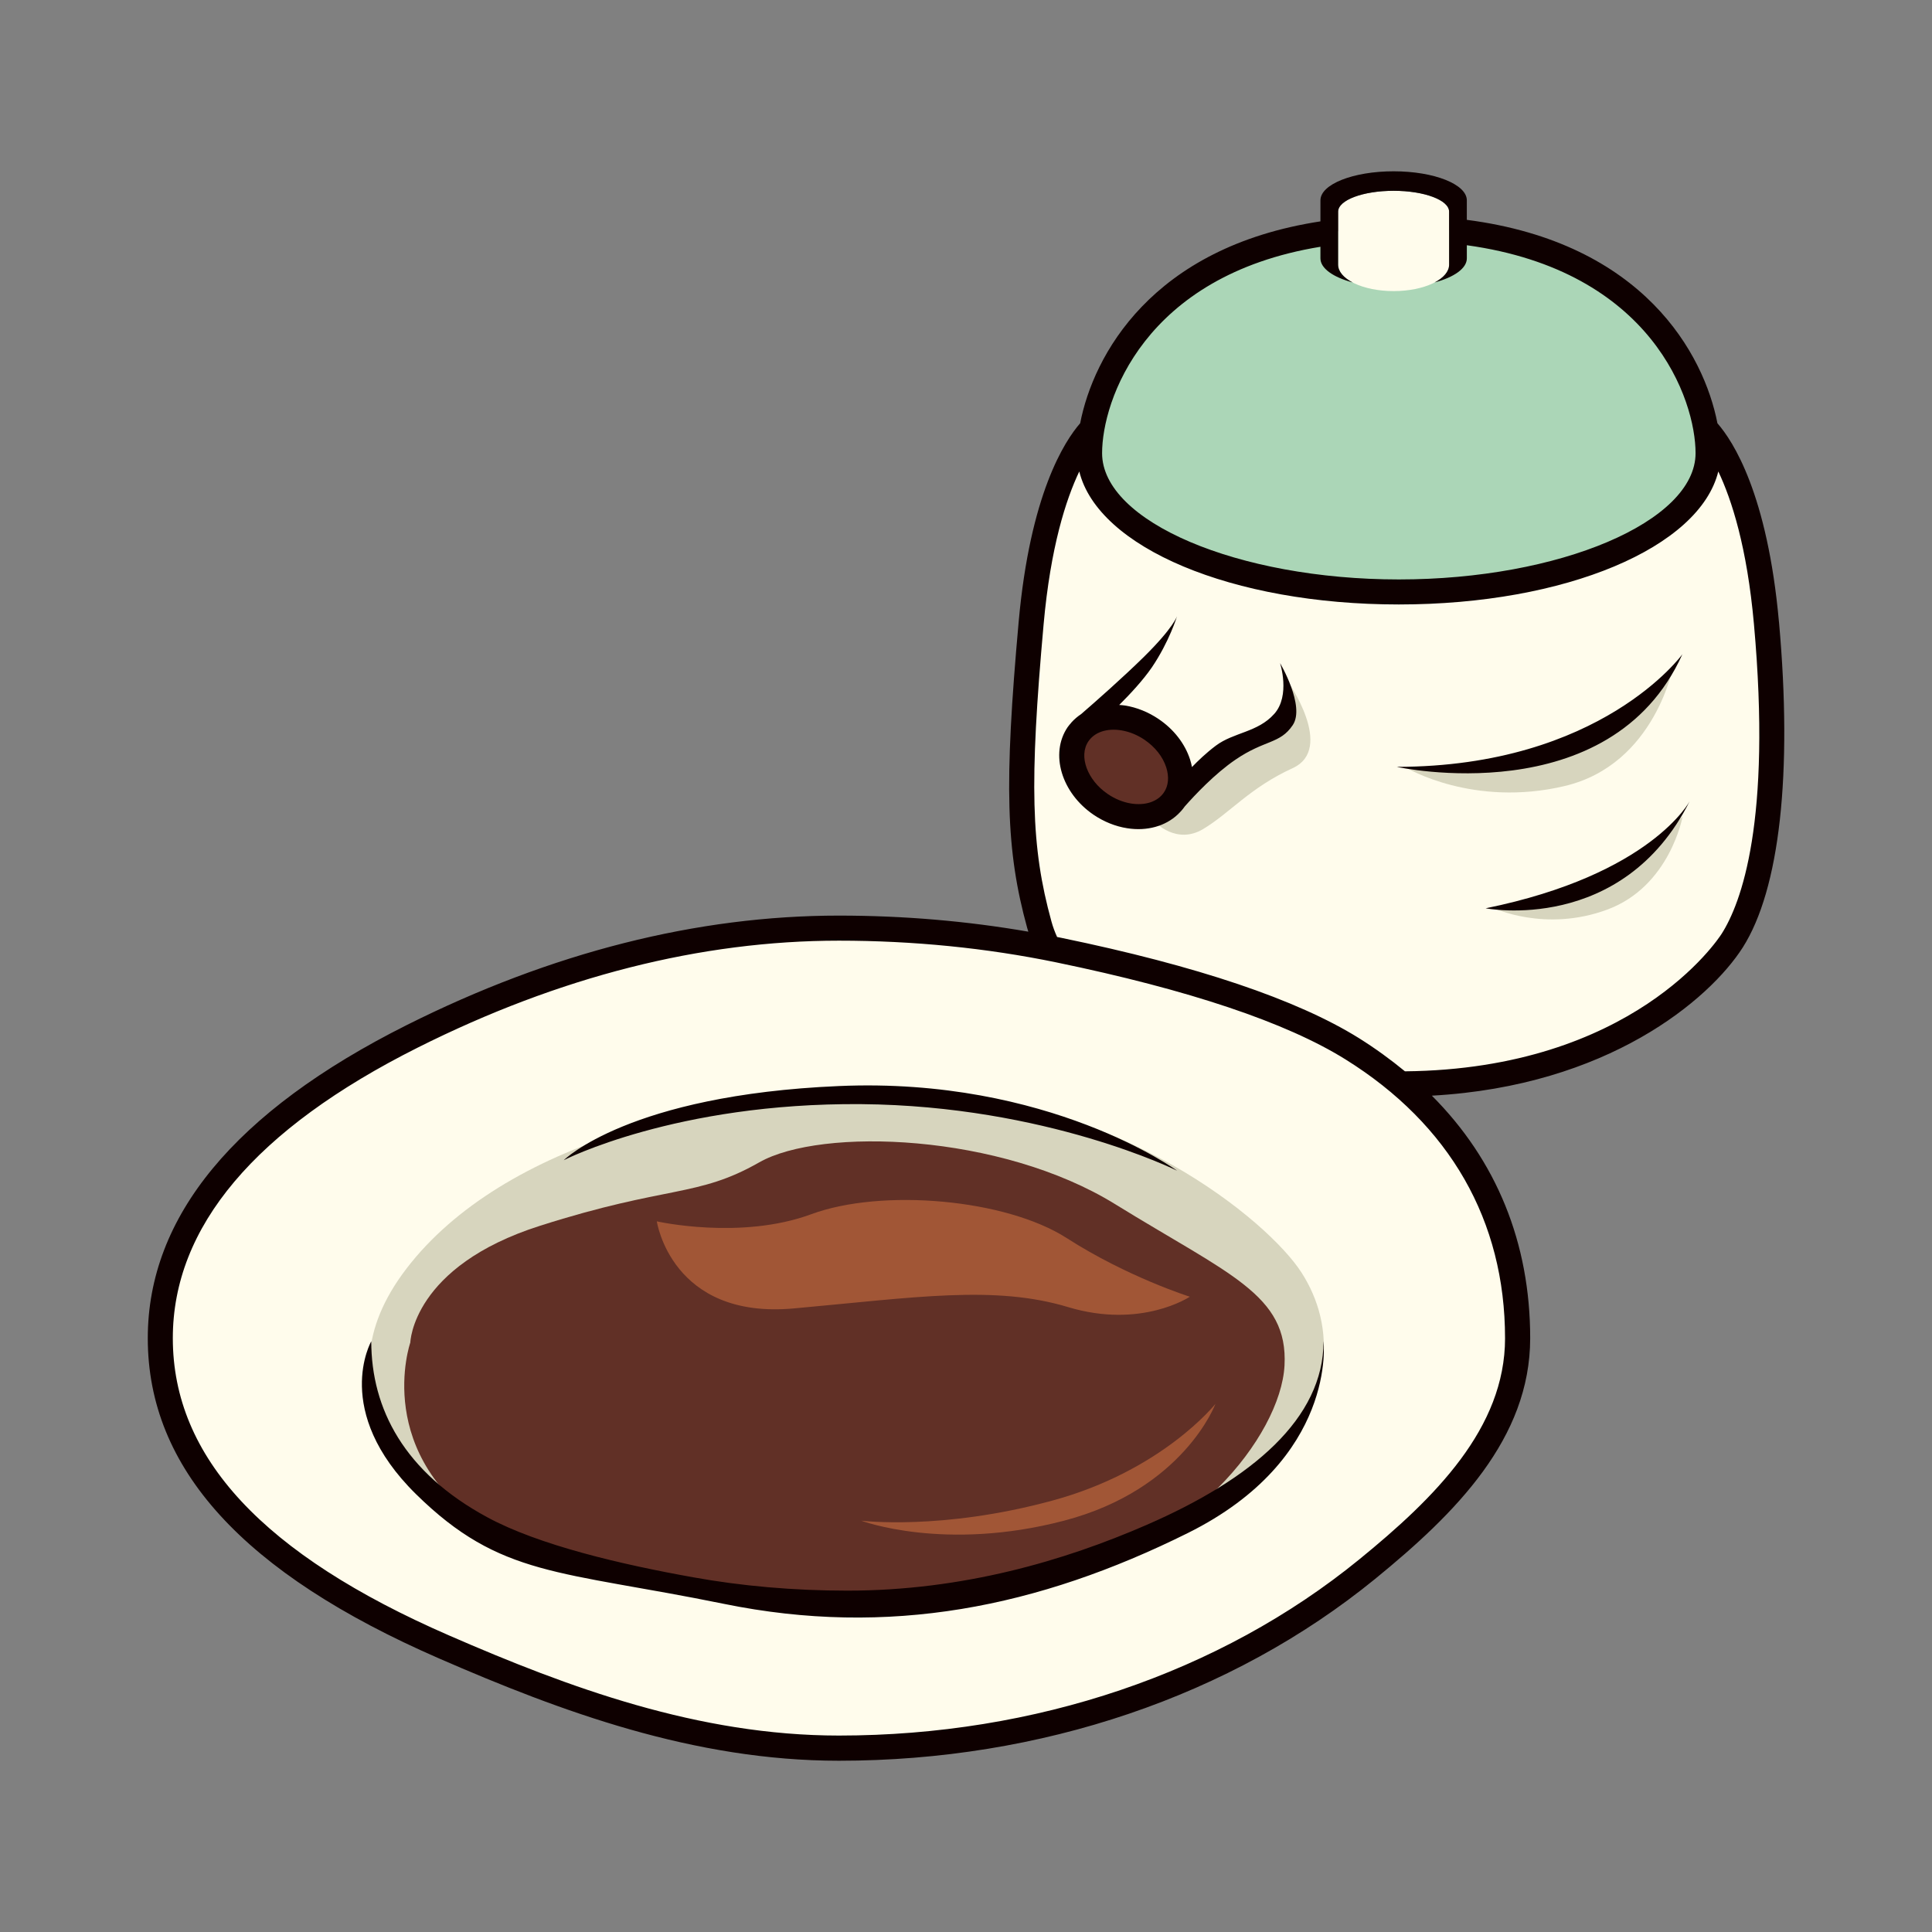
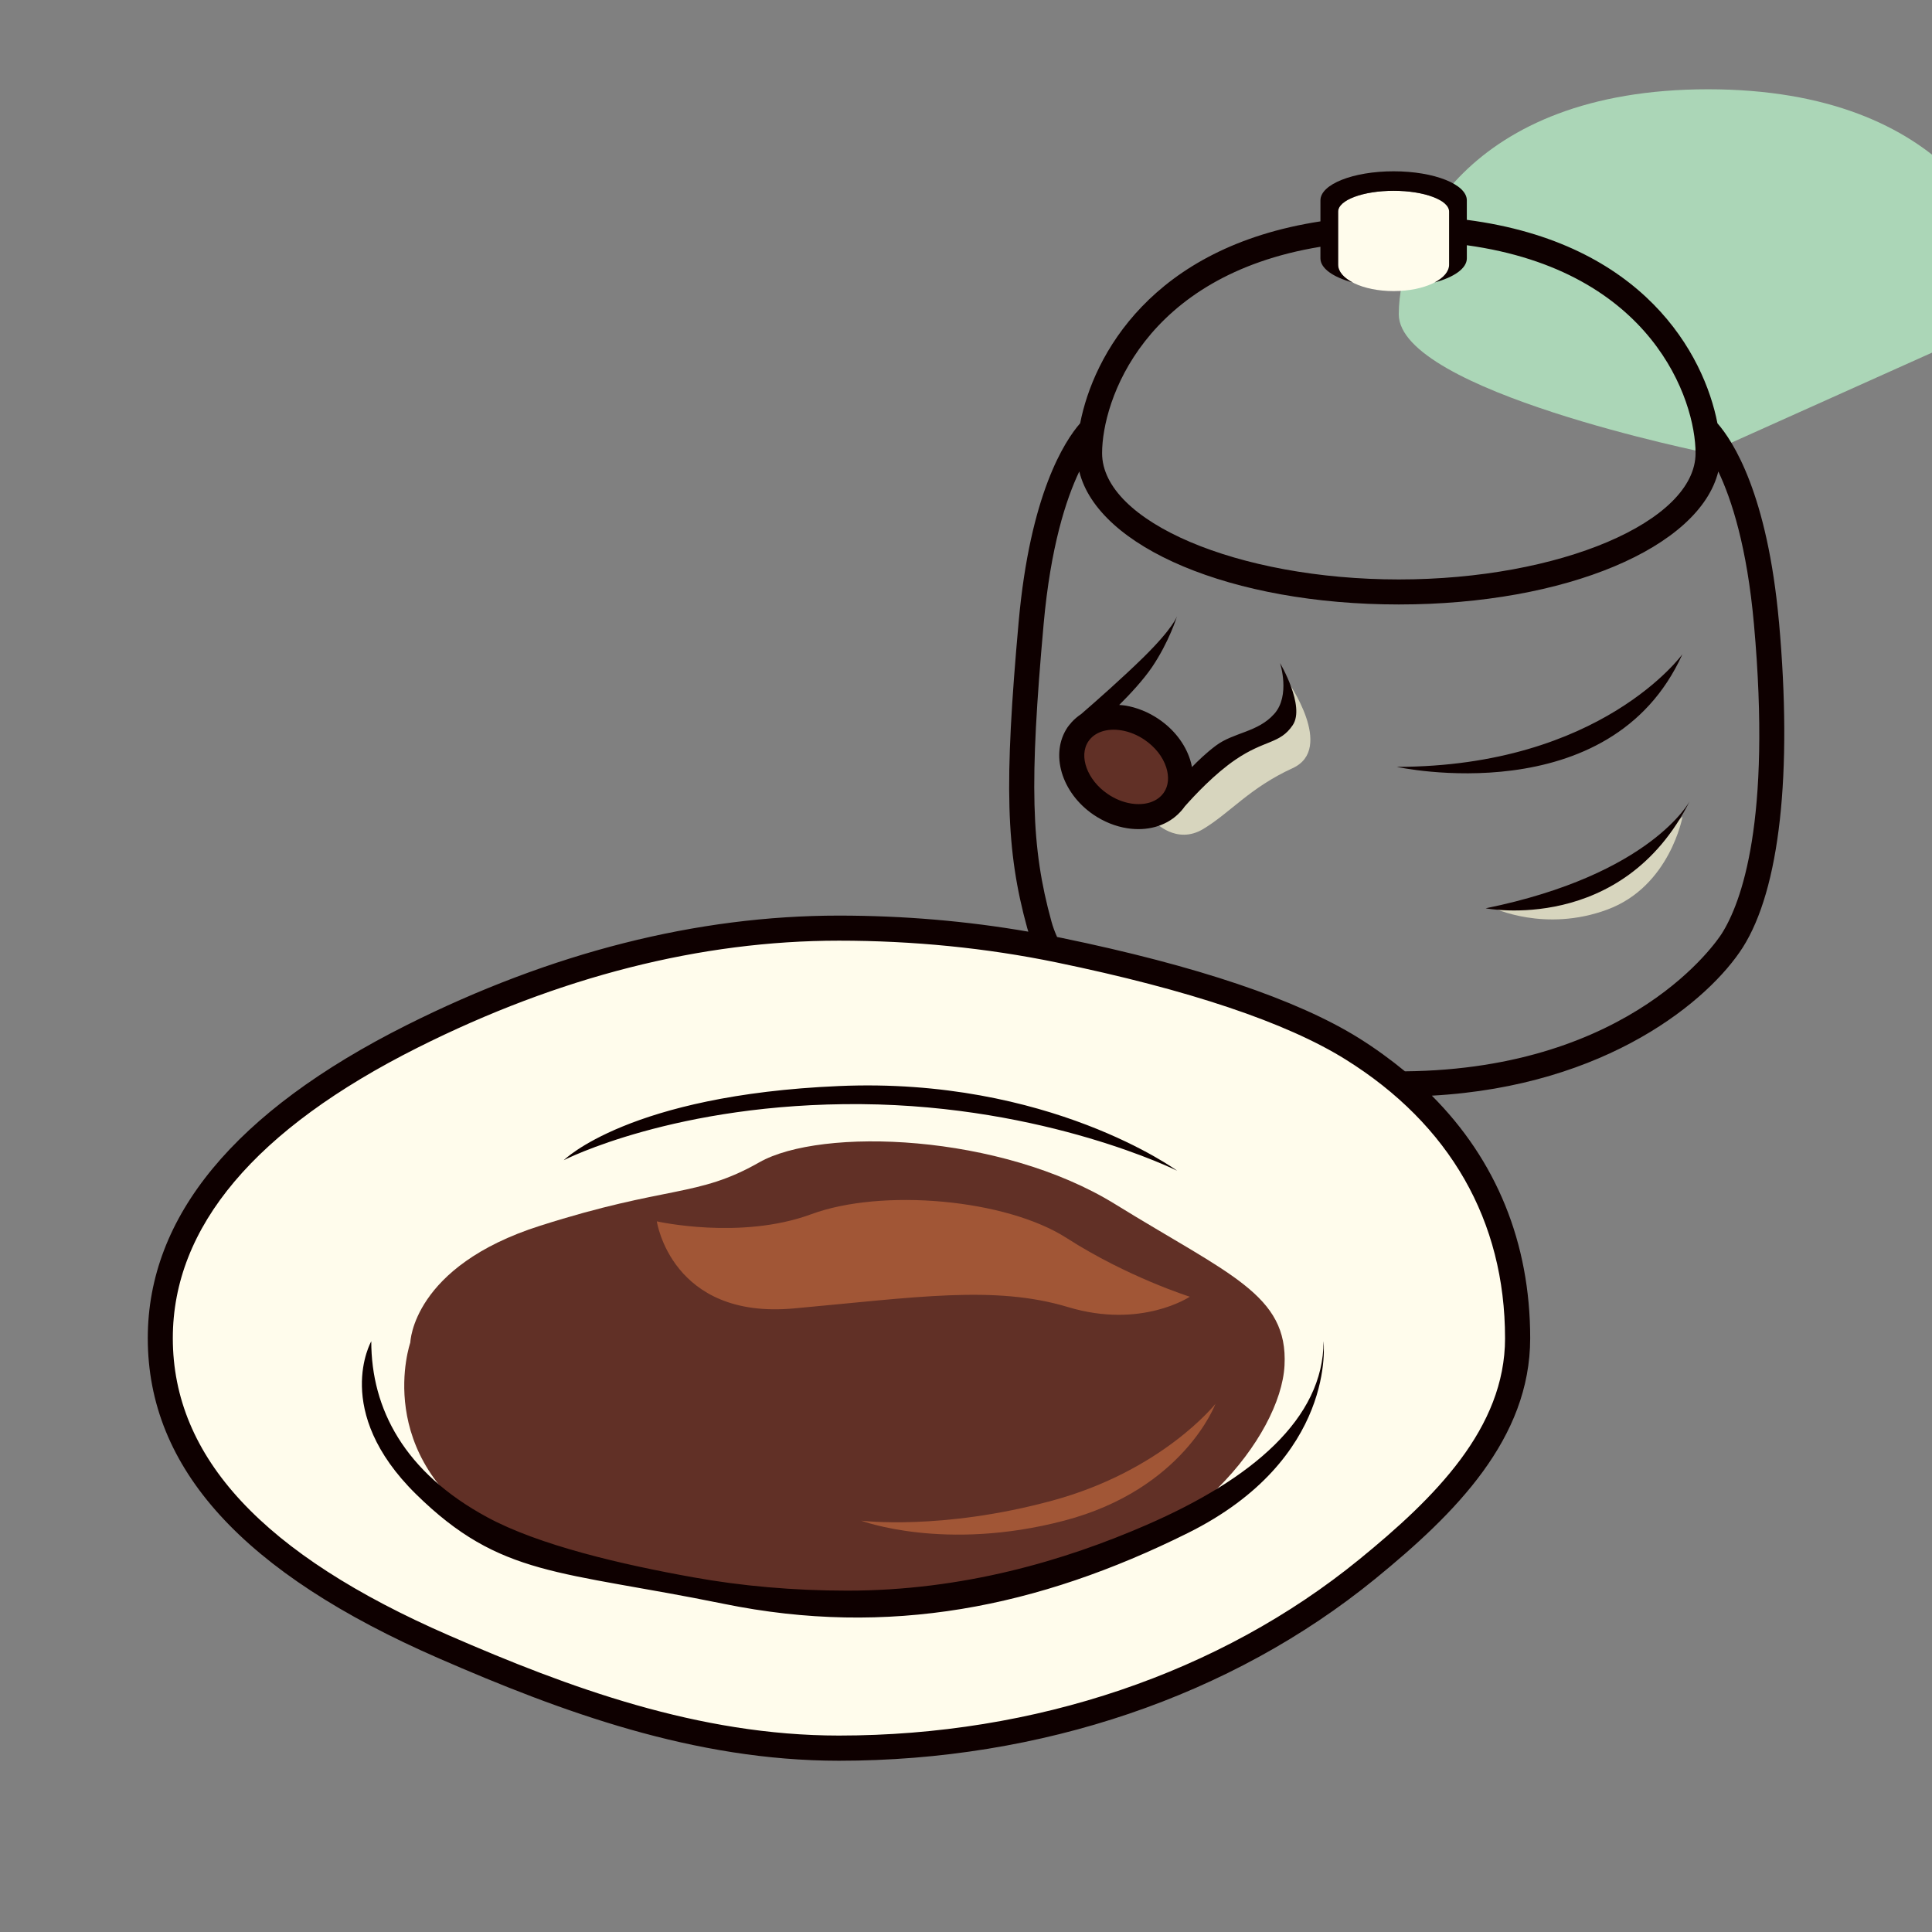
<svg xmlns="http://www.w3.org/2000/svg" id="a" viewBox="0 0 124 124">
  <rect x="0" y="0" width="124" height="124" fill="#808080" stroke="none" />
  <defs>
    <style>.b{fill:#fffcec;}.c{fill:#a15636;}.d{fill:#abd6b7;}.e{fill:#d7d5be;}.f{fill:#0e0000;}.g{fill:#613026;}</style>
  </defs>
-   <path class="b" d="M113.373,39.988c-.765-8.517-3.095-11.622-3.873-12.434-.82-5.128-5.759-12.914-19.723-12.914-13.963,0-18.903,7.786-19.721,12.914-.779,.812-3.108,3.912-3.876,12.434-.924,10.271-.83,14.449,.524,19.361,1.686,6.107,10.719,10.23,23.072,10.23,12.355,0,19.293-5.903,21.394-9.209,2.102-3.294,3.127-10.112,2.202-20.383Z" />
-   <path class="d" d="M109.628,29.085c0,4.921-8.888,8.911-19.852,8.911s-19.851-3.989-19.851-8.911c0-4.92,4.407-14.444,19.851-14.444,15.446,0,19.852,9.524,19.852,14.444Z" />
+   <path class="d" d="M109.628,29.085s-19.851-3.989-19.851-8.911c0-4.92,4.407-14.444,19.851-14.444,15.446,0,19.852,9.524,19.852,14.444Z" />
  <path class="b" d="M97.403,85.887c0,5.861-4.287,10.447-9.653,14.823-7.934,6.473-19.552,11.49-33.905,11.49-9.494,0-18.181-3.375-25.337-6.489-10.977-4.781-18.218-11.025-18.218-19.823,0-8.15,6.541-14.545,16.169-19.37,7.541-3.789,16.819-6.942,27.386-6.942,4.939,0,9.685,.493,14.111,1.403,6.57,1.362,14.099,3.384,18.828,6.333,7.605,4.737,10.619,11.45,10.619,18.576Z" />
-   <path class="e" d="M27.701,94.974s-7.785-5.502-1.612-13.553c6.175-8.062,19.867-11.55,32.754-11.279,12.887,.272,22.552,8.188,24.697,11.544,2.149,3.352,2.419,8.319-3.085,13.152-5.504,4.833-15.841,7.652-24.967,7.788-9.13,.131-14.497-.537-19.465-2.417-4.966-1.88-8.322-5.236-8.322-5.236Z" />
  <path class="g" d="M26.335,86.166s.122-4.883,8.326-7.493c8.206-2.619,10.084-1.799,14.066-4.069,3.982-2.268,15.48-1.865,22.839,2.678,7.361,4.545,11.117,5.818,10.877,10.36-.242,4.545-6.276,12.047-14.601,13.068-8.326,1.02-9.41,2.956-17.377,1.815-7.963-1.134-13.567-.928-18.821-4.203-7.842-4.885-5.309-12.156-5.309-12.156Z" />
  <path class="c" d="M52.067,77.931c-4.533,1.673-9.911,.458-9.911,.458,0,0,.931,6.303,8.792,5.589,7.862-.714,12.886-1.504,17.597-.088,4.71,1.424,7.821-.664,7.821-.664,0,0-4-1.257-7.909-3.768-3.912-2.509-11.858-3.2-16.391-1.527Z" />
  <path class="c" d="M78.011,90.102s-3.401,4.296-10.494,6.216c-7.093,1.926-12.243,1.282-12.243,1.282,0,0,5.344,2.014,13.02,0,7.676-2.009,9.717-7.498,9.717-7.498Z" />
  <path class="g" d="M73.367,46.679c1.865,.877,2.825,2.761,2.143,4.221-.682,1.456-2.747,1.92-4.613,1.047-1.866-.873-2.826-2.761-2.143-4.219,.681-1.451,2.747-1.921,4.614-1.048Z" />
-   <path class="e" d="M90.311,49.302s4.249,2.531,10.104,1.149c5.857-1.379,7.003-7.805,7.003-7.805,0,0-2.639,3.329-7.118,5.165-4.478,1.838-9.989,1.491-9.989,1.491Z" />
  <path class="e" d="M107.994,52.404s-3.906,4.019-7.004,5.051c-3.1,1.034-5.168,.808-5.168,.808,0,0,3.33,1.605,7.348,.113,4.02-1.495,4.823-5.971,4.823-5.971Z" />
  <path class="e" d="M74.121,52.753s1.381,1.489,3.101,.456c1.721-1.032,2.984-2.644,5.74-3.906,2.756-1.259-.345-5.624-.345-5.624,0,0,.345,2.297-.918,3.327-1.263,1.038-3.443,1.608-4.477,2.761-1.034,1.145-1.713,1.134-1.713,1.134l-1.388,1.853Z" />
  <path class="b" d="M89.445,12.246c-1.966,0-3.561,.598-3.561,1.337v3.403c0,.939,1.594,1.697,3.561,1.697,1.968,0,3.561-.759,3.561-1.697v-3.403c0-.739-1.592-1.337-3.561-1.337Z" />
  <path class="f" d="M73.603,97.867c-5.292,2.304-11.801,4.224-19.215,4.224-3.464,0-6.795-.297-9.9-.857-4.608-.825-9.889-2.055-13.209-3.851-5.335-2.882-7.45-6.967-7.45-11.297,0,0-2.557,4.472,2.869,9.809,5.427,5.339,9.183,4.887,19.76,7.043,10.574,2.16,20.175,.23,29.777-4.543,9.6-4.77,8.713-12.31,8.713-12.31,0,4.956-4.59,8.845-11.345,11.781Zm40.574-57.955c-.738-8.195-2.941-11.596-3.948-12.744-.861-4.428-4.721-11.584-16.085-13.058v-1.253c0-1.032-2.104-1.863-4.698-1.863-2.596,0-4.697,.831-4.697,1.863v1.351c-10.851,1.661-14.575,8.616-15.421,12.956-1.004,1.152-3.212,4.553-3.948,12.749-.939,10.452-.822,14.674,.55,19.654,.021,.076,.049,.153,.072,.23-3.937-.683-8.015-1.032-12.156-1.032-9.11,0-18.447,2.365-27.749,7.03-11.025,5.531-16.612,12.29-16.612,20.093,0,8.357,6.118,15.079,18.703,20.558,7.824,3.407,16.348,6.562,25.658,6.562,12.965,0,25.184-4.145,34.416-11.673,5.167-4.215,9.949-8.998,9.949-15.448,0-6.12-2.165-11.412-6.311-15.565,11.3-.624,17.817-6.166,19.954-9.511,2.374-3.735,3.2-11.156,2.325-20.899Zm-29.429-24.075v.746c0,.643,.821,1.211,2.069,1.545-.578-.301-.932-.702-.932-1.142v-3.403c0-.739,1.594-1.337,3.561-1.337,1.968,0,3.561,.598,3.561,1.337v3.403c0,.44-.355,.841-.93,1.142,1.247-.334,2.068-.902,2.068-1.545v-.843c11.906,1.645,14.68,9.937,14.68,13.346,0,4.393-8.723,8.104-19.046,8.104-10.324,0-19.044-3.712-19.044-8.104,0-3.342,2.665-11.396,14.015-13.248Zm11.85,70.05c0,5.777-4.497,10.238-9.357,14.199-8.944,7.293-20.804,11.306-33.397,11.306-9.016,0-17.352-3.085-25.016-6.423-11.935-5.193-17.736-11.436-17.736-19.082,0-7.147,5.292-13.418,15.724-18.652,9.076-4.551,18.17-6.861,27.027-6.861,4.778,0,9.47,.47,13.948,1.393,8.516,1.761,14.763,3.856,18.566,6.228,6.699,4.173,10.24,10.355,10.24,17.891Zm13.894-25.943c-.228,.355-5.7,8.674-20.319,8.816-.914-.752-1.896-1.468-2.961-2.135-3.967-2.471-10.39-4.637-19.095-6.433-.089-.021-.18-.033-.27-.054-.148-.326-.271-.66-.365-1.005-1.311-4.751-1.418-8.852-.499-19.079,.445-4.944,1.429-7.989,2.288-9.794,1.2,4.873,9.773,8.536,20.506,8.536,10.735,0,19.307-3.664,20.508-8.536,.858,1.805,1.843,4.85,2.287,9.794,1.14,12.673-.813,17.903-2.079,19.89Zm-28.71-14.123c-1.053,1.185-2.595,1.176-3.742,2.034-.619,.462-1.161,.988-1.536,1.376-.031-.159-.07-.318-.121-.48-.331-1.024-1.048-1.947-2.023-2.603-.659-.447-1.401-.744-2.147-.865-.128-.021-.253-.027-.379-.037,.698-.693,1.527-1.587,2.086-2.398,1.128-1.658,1.63-3.312,1.63-3.312,0,0-.213,.735-2.156,2.648-1.357,1.332-3.083,2.852-4.002,3.647-.231,.154-.44,.332-.623,.535-.007,.009-.02,.021-.02,.021h.007c-.082,.092-.163,.184-.235,.288-1.148,1.697-.396,4.219,1.674,5.623,.658,.444,1.402,.745,2.15,.86,1.271,.203,2.458-.135,3.252-.889l-.002,.008s.011-.012,.03-.037c.15-.142,.29-.3,.409-.472l.004-.006c.65-.735,1.931-2.101,3.258-3.005,1.891-1.291,2.854-.995,3.674-2.215,.82-1.219-.814-3.985-.814-3.985,0,0,.682,2.085-.374,3.265Zm-7.08,5.042c-.399,.587-1.186,.854-2.108,.708-.515-.083-1.032-.293-1.496-.61-1.313-.888-1.882-2.435-1.243-3.379,.397-.589,1.185-.855,2.105-.708,.515,.082,1.033,.291,1.498,.606,.678,.462,1.172,1.086,1.392,1.767,.197,.612,.145,1.185-.148,1.617Zm.848,24.276s-8.221-6.019-21.705-5.434c-13.484,.576-17.659,4.758-17.659,4.758,0,0,7.188-3.693,19.088-3.597,11.9,.101,20.276,4.273,20.276,4.273Zm19.803-16.842s8.776,1.713,13.101-6.884c0,0-2.451,4.714-13.101,6.884Zm12.628-16.308s-5.202,7.222-18.338,7.23c0,0,13.717,3.016,18.338-7.23Z" />
</svg>